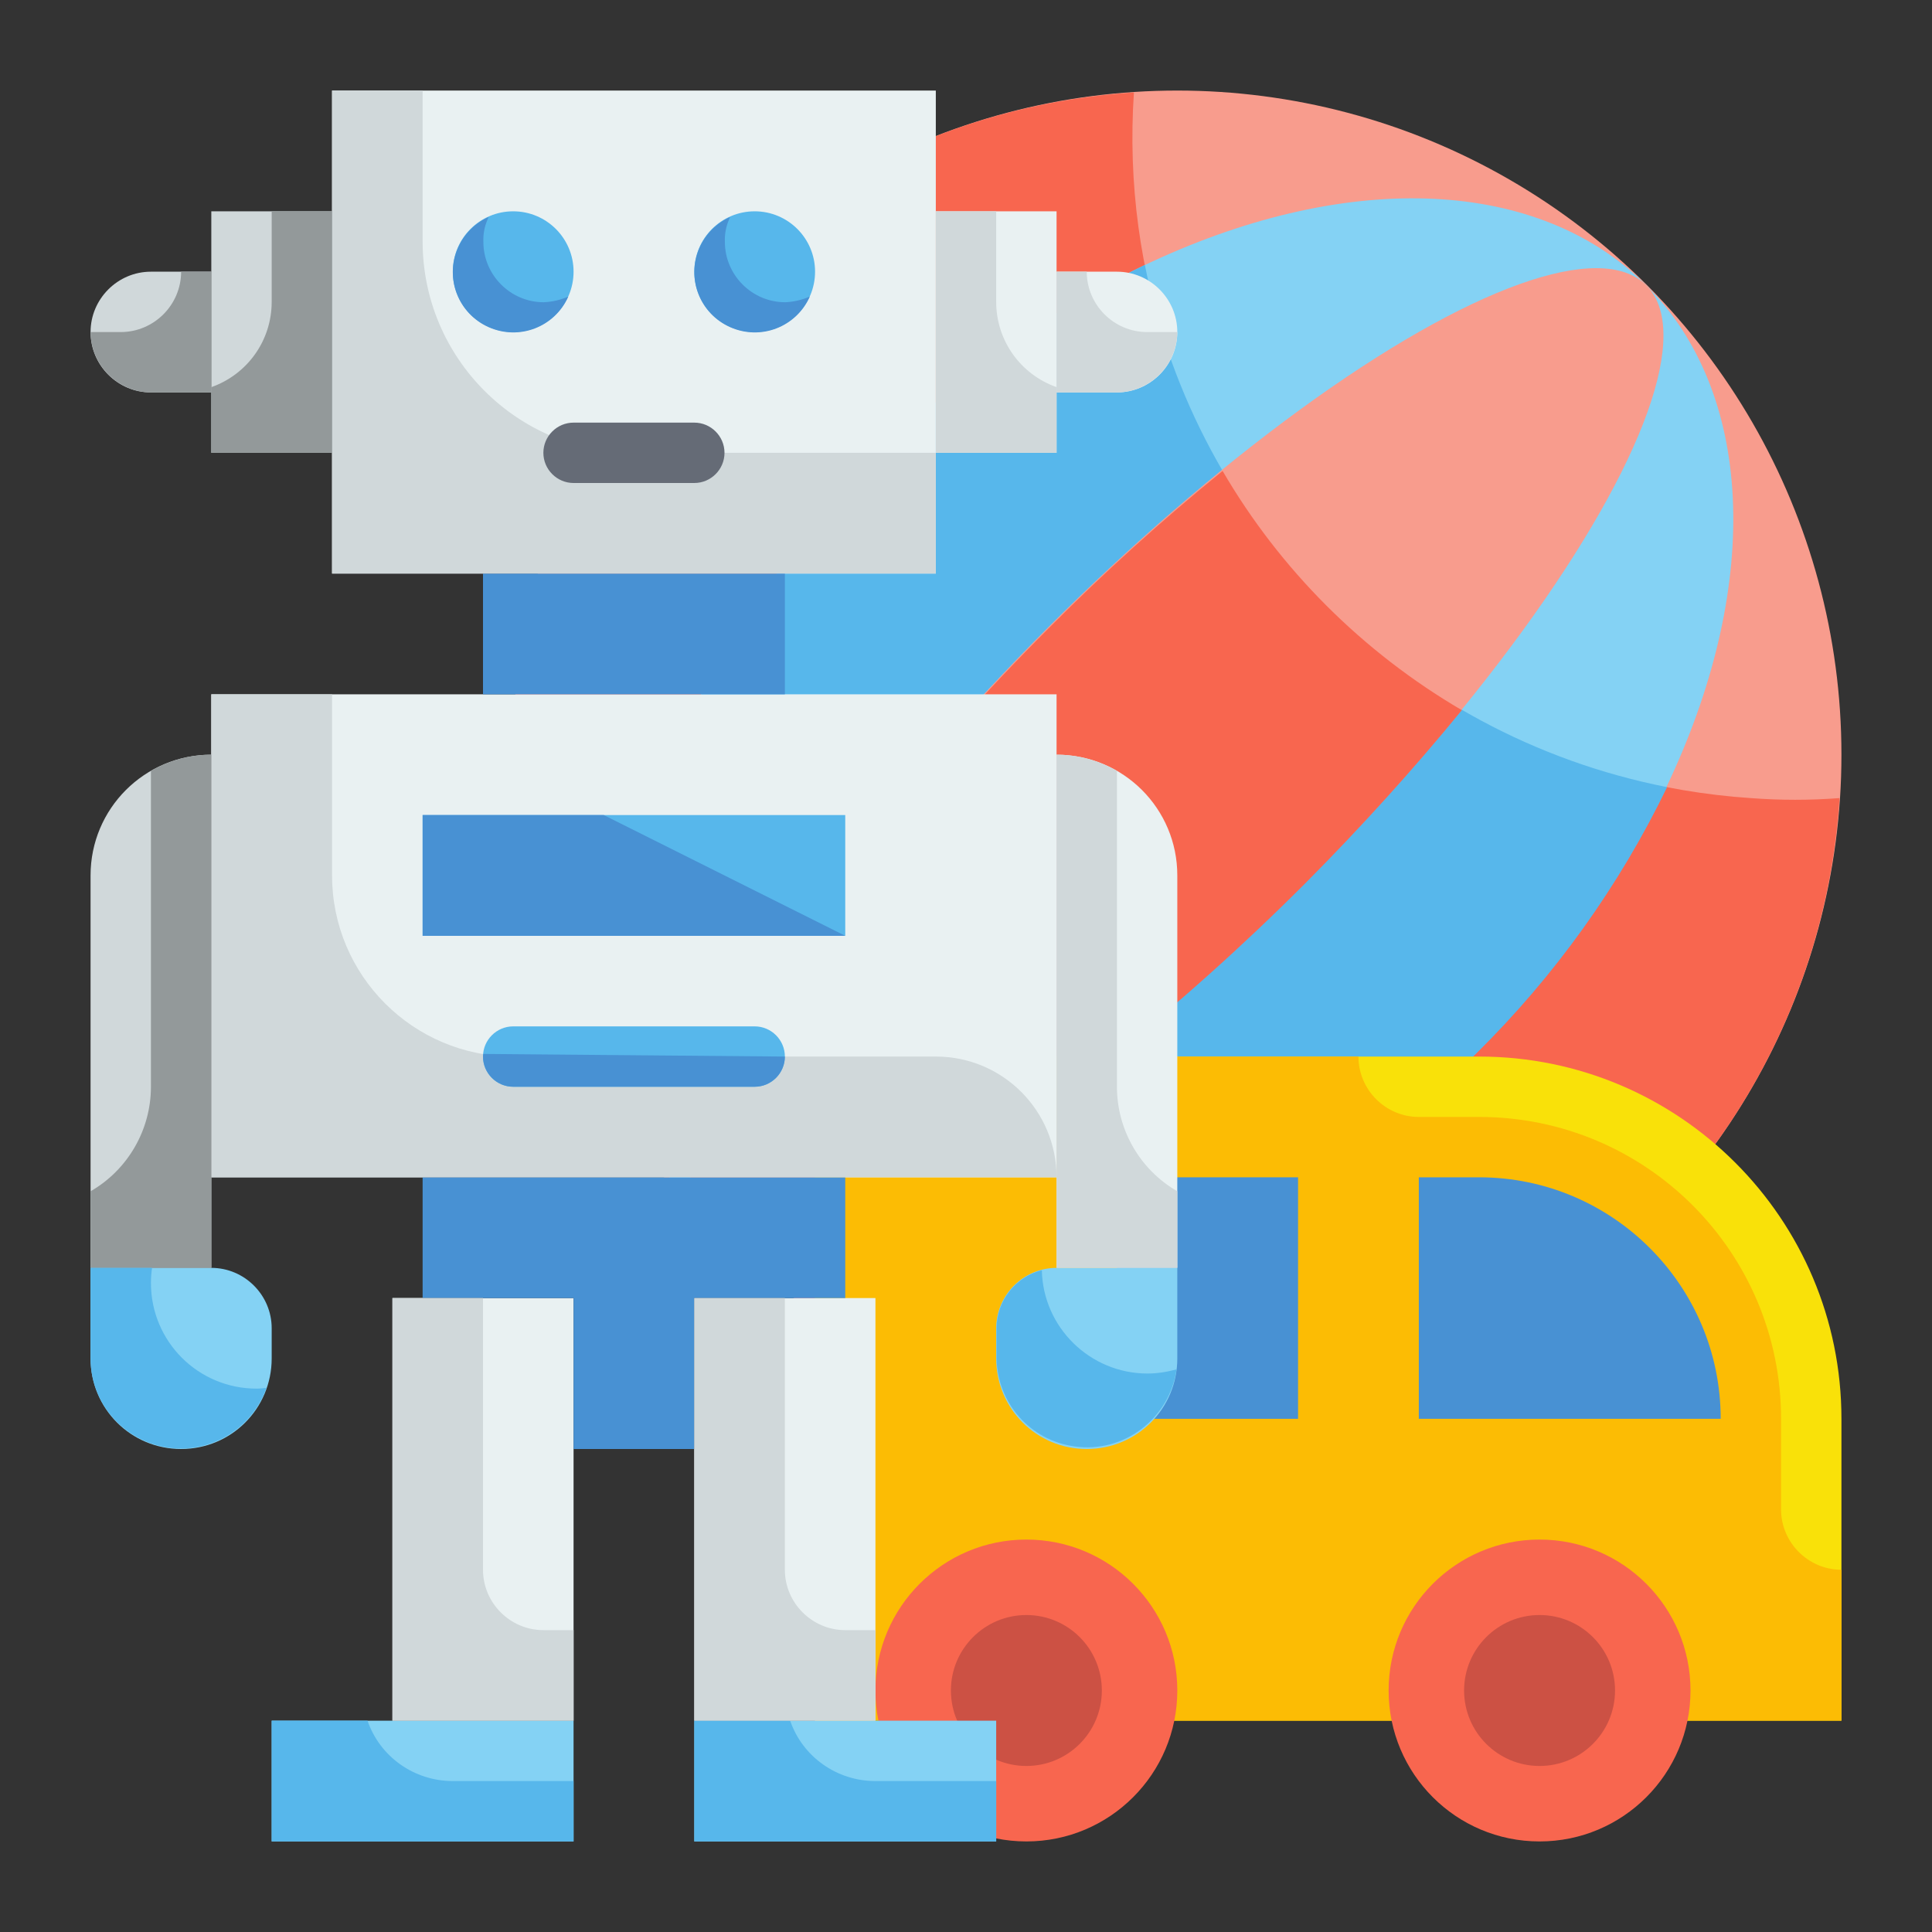
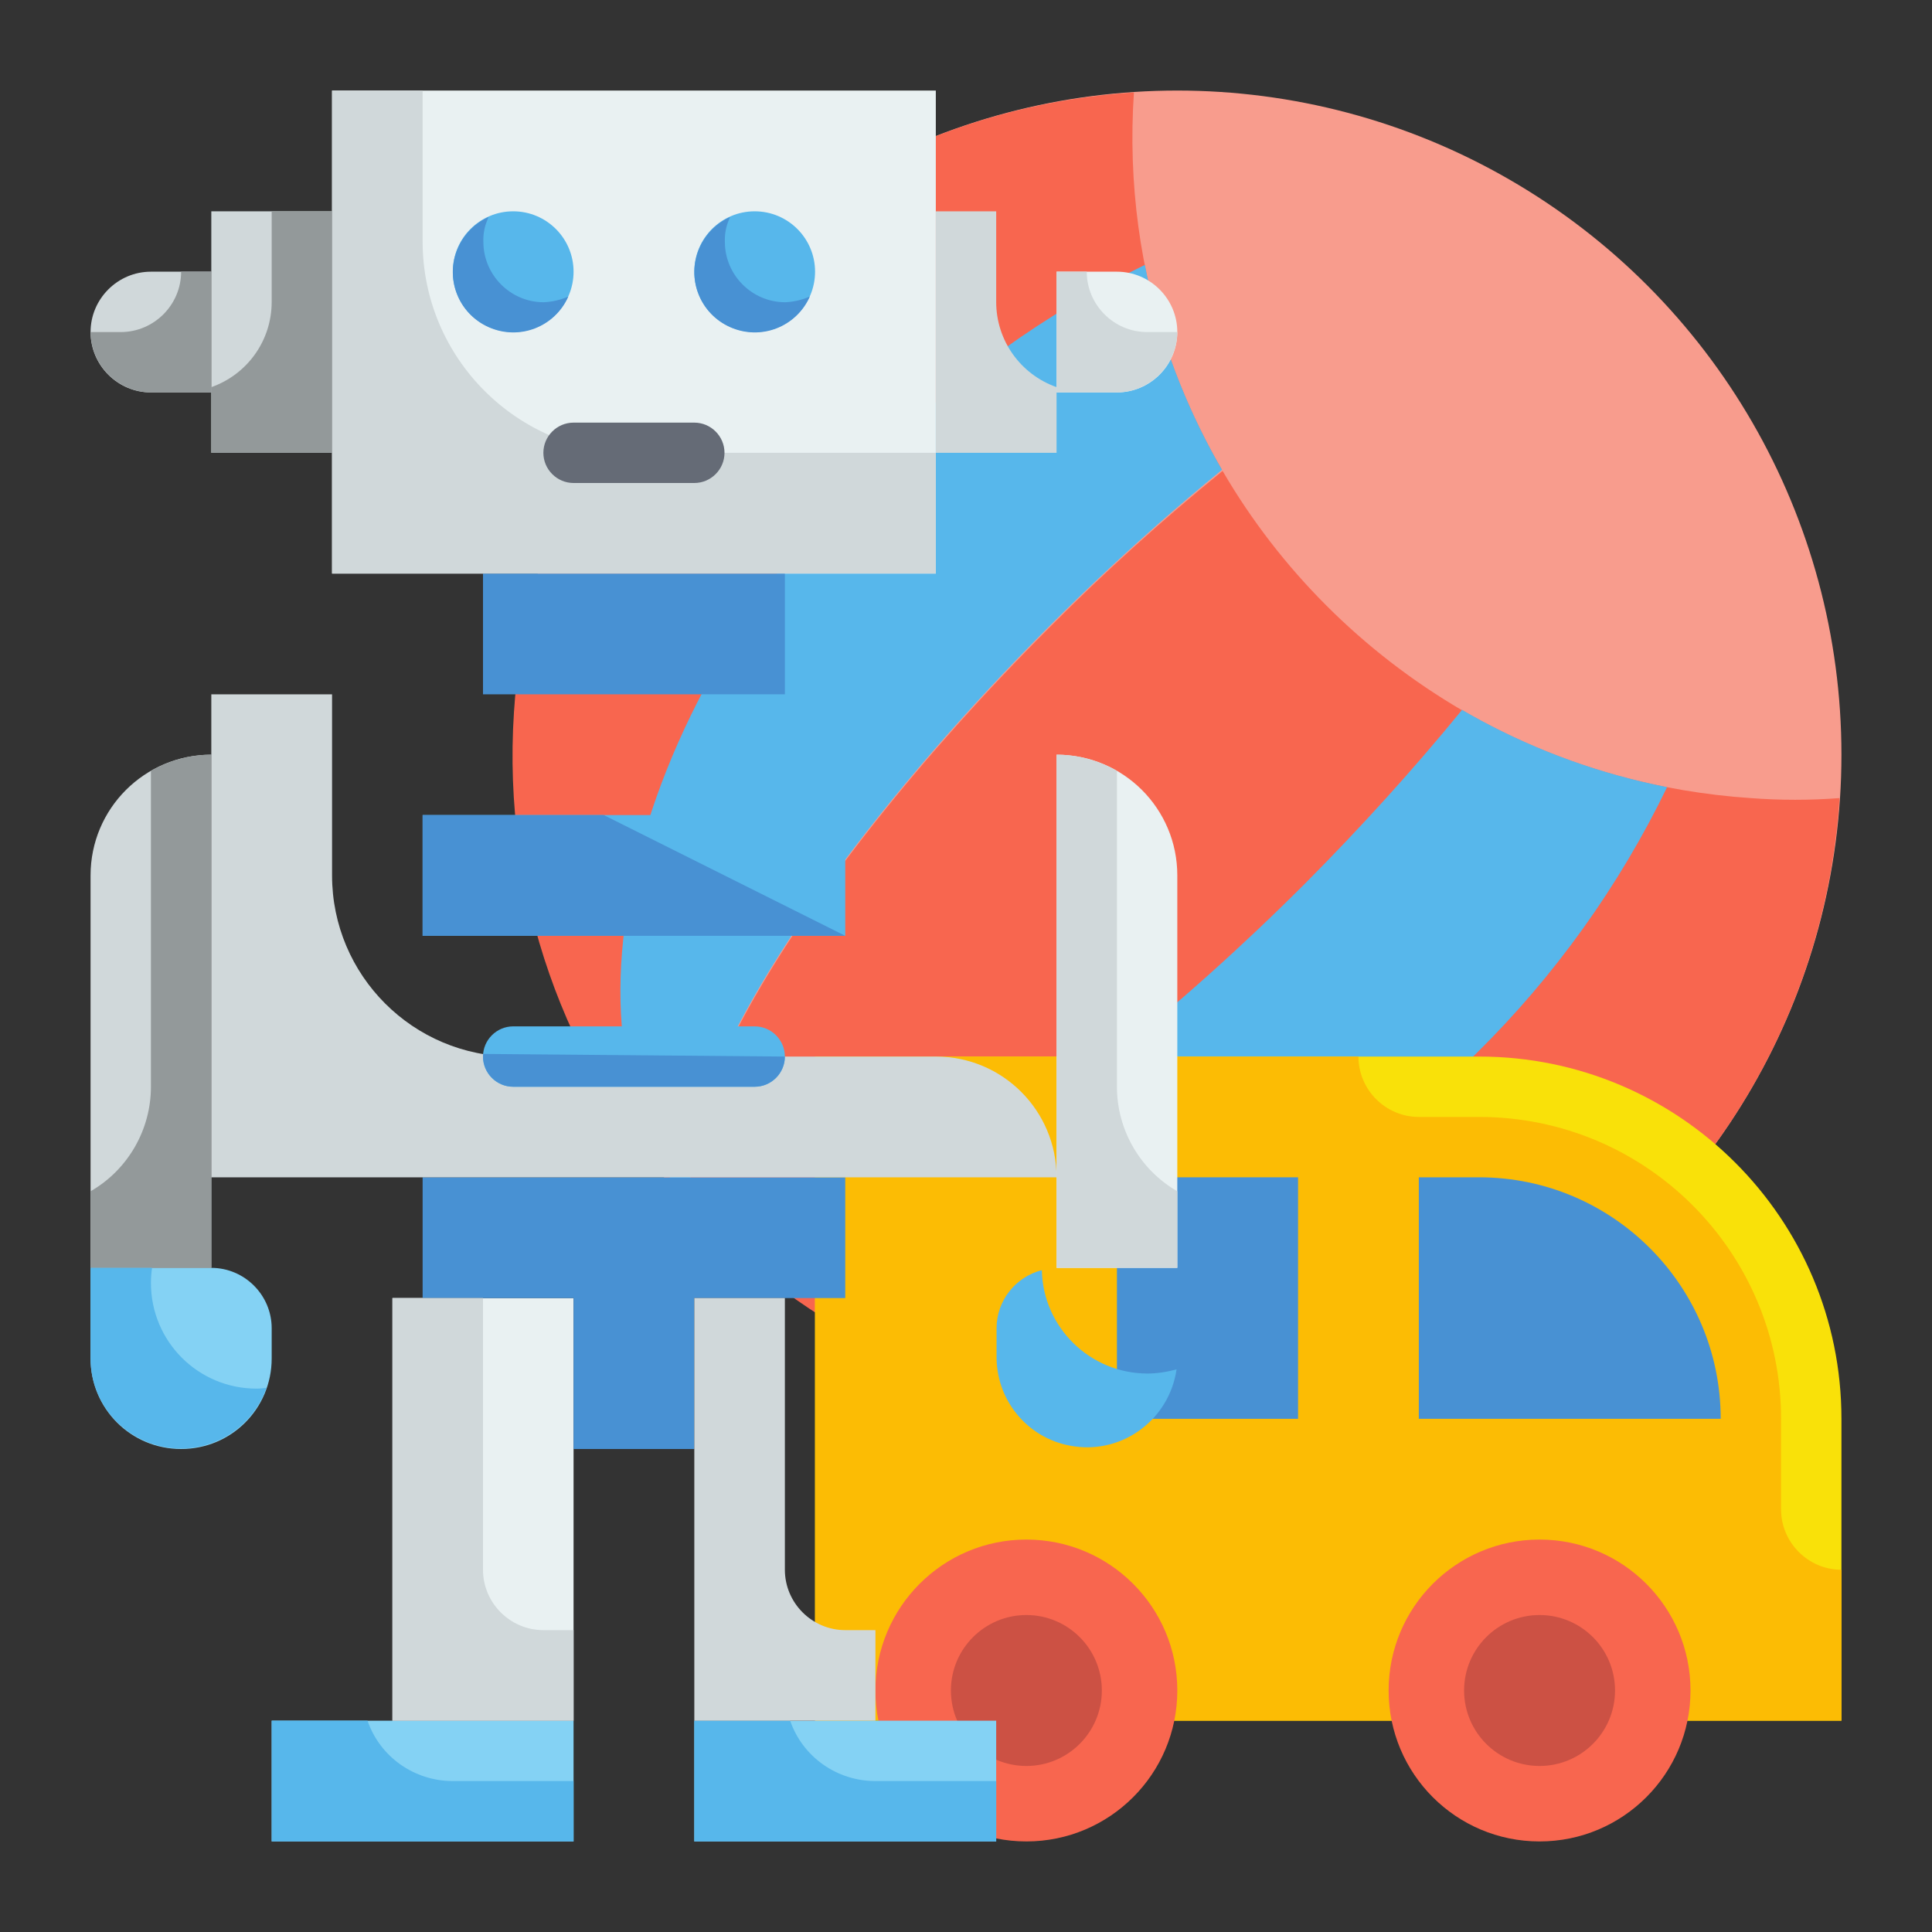
<svg xmlns="http://www.w3.org/2000/svg" version="1.1" id="Layer_1" x="0px" y="0px" viewBox="0 0 512 512" style="enable-background:new 0 0 512 512;" xml:space="preserve">
  <rect x="0" y="0" width="512" height="512" fill="#333333" stroke="none" />
  <style type="text/css">
	.st0{fill:#F89C8D;}
	.st1{fill:#F8664F;}
	.st2{fill:#84D2F4;}
	.st3{fill:#57B7EB;}
	.st4{fill:#F9E109;}
	.st5{fill:#FCBC04;}
	.st6{fill:#4891D3;}
	.st7{fill:#CC5144;}
	.st8{fill:#E9F1F2;}
	.st9{fill:#D0D8DA;}
	.st10{fill:#93999A;}
	.st11{fill:#656B76;}
</style>
  <g id="Flat">
    <g id="Color_copy">
      <circle class="st0" cx="312" cy="200" r="176" />
      <path class="st1" d="M487.5,211.5c-6.3,97-90,170.6-187,164.3c-97-6.3-170.6-90-164.3-187c5.7-88.3,76-158.6,164.3-164.3    c-6.5,96.8,66.6,180.5,163.4,187C471.8,212.1,479.7,212.1,487.5,211.5L487.5,211.5z" />
-       <ellipse transform="matrix(0.707 -0.707 0.707 0.707 -50.061 279.159)" class="st2" cx="311.9" cy="200" rx="176" ry="112" />
      <path class="st3" d="M441.8,208.6c-12.7,26.2-29.8,50.1-50.6,70.6c-68.7,68.7-159.9,89-203.7,45.3s-23.4-135,45.3-203.7    c20.5-20.7,44.3-37.8,70.6-50.6C317.2,140.2,371.8,194.8,441.8,208.6L441.8,208.6z" />
      <ellipse transform="matrix(0.707 -0.707 0.707 0.707 -50.061 279.159)" class="st0" cx="311.9" cy="200" rx="176" ry="48" />
      <path class="st1" d="M387.4,188.2c-13,15.9-26.9,31.2-41.4,45.8c-68.7,68.7-139.6,109.3-158.4,90.6s21.8-89.7,90.6-158.4    c14.5-14.6,29.8-28.4,45.8-41.4C339.2,150.9,361.1,172.8,387.4,188.2L387.4,188.2z" />
      <path class="st4" d="M216,280h176c53,0,96,43,96,96v80l0,0H216l0,0V280L216,280z" />
      <path class="st5" d="M488,416v40H216V280h144c0,8.8,7.2,16,16,16h16c44.2,0,80,35.8,80,80v24C472,408.8,479.2,416,488,416z" />
      <circle class="st1" cx="272" cy="448" r="40" />
      <circle class="st1" cx="408" cy="448" r="40" />
      <path class="st6" d="M376,312h16c35.3,0,64,28.7,64,64l0,0h-80l0,0V312L376,312z" />
      <path class="st6" d="M296,312h48v64h-48V312z" />
      <circle class="st7" cx="408" cy="448" r="20" />
      <circle class="st7" cx="272" cy="448" r="20" />
      <path class="st8" d="M88,24h160v128H88V24z" />
-       <path class="st8" d="M56,184h224v128H56V184z" />
+       <path class="st8" d="M56,184h224H56V184z" />
      <circle class="st3" cx="136" cy="72" r="16" />
      <circle class="st3" cx="200" cy="72" r="16" />
      <path class="st6" d="M128,152h80v32h-80V152z" />
-       <path class="st8" d="M184,344h48v112h-48V344z" />
      <path class="st8" d="M104,344h48v112h-48V344z" />
      <path class="st2" d="M184,456h80v32h-80V456z" />
      <path class="st2" d="M72,456h80v32H72V456z" />
      <path class="st6" d="M112,312v32h40v40h32v-40h40v-32H112z" />
      <path class="st3" d="M112,216h112v32H112V216z" />
      <path class="st9" d="M56,200L56,200v136l0,0H24l0,0V232C24,214.3,38.3,200,56,200z" />
      <path class="st8" d="M280,200c17.7,0,32,14.3,32,32v104l0,0h-32l0,0V200L280,200z" />
      <path class="st2" d="M24,336h32c8.8,0,16,7.2,16,16v8c0,13.3-10.7,24-24,24s-24-10.7-24-24V336L24,336z" />
-       <path class="st2" d="M280,336h32l0,0v24c0,13.3-10.7,24-24,24s-24-10.7-24-24v-8C264,343.2,271.2,336,280,336z" />
-       <path class="st8" d="M248,56h32v64h-32V56z" />
      <path class="st9" d="M56,56h32v64H56V56z" />
      <path class="st8" d="M280,72h16c8.8,0,16,7.2,16,16s-7.2,16-16,16h-16l0,0V72L280,72z" />
      <path class="st9" d="M40,72h16l0,0v32l0,0H40c-8.8,0-16-7.2-16-16S31.2,72,40,72z" />
      <path class="st9" d="M248,120v32H88V24h24v40c0,30.9,25.1,56,56,56H248z" />
      <path class="st9" d="M280,102.6V120h-32V56h16v24C264,90.2,270.4,99.2,280,102.6z" />
      <path class="st9" d="M312,88c-0.1,8.8-7.2,15.9-16,16h-16V72h8c0,8.8,7.2,16,16,16H312z" />
      <path class="st10" d="M56,102.6V120h32V56H72v24C72,90.2,65.6,99.2,56,102.6z" />
      <path class="st10" d="M24,88c0.1,8.8,7.2,15.9,16,16h16V72h-8c0,8.8-7.2,16-16,16H24z" />
      <path class="st6" d="M214.6,78.6c-3.6,8.1-13,11.7-21.1,8.1c-8.1-3.6-11.7-13-8.1-21.1c1.6-3.6,4.5-6.5,8.1-8.1    c-1,2.1-1.5,4.3-1.4,6.6c0,8.8,7.2,16,16,16C210.3,80,212.5,79.5,214.6,78.6z" />
      <path class="st6" d="M150.6,78.6c-3.6,8.1-13,11.7-21.1,8.1c-8.1-3.6-11.7-13-8.1-21.1c1.6-3.6,4.5-6.5,8.1-8.1    c-1,2.1-1.5,4.3-1.4,6.6c0,8.8,7.2,16,16,16C146.3,80,148.5,79.5,150.6,78.6z" />
      <path class="st9" d="M280,312H56V184h32v48c0,26.5,21.5,48,48,48h112C265.7,280,280,294.3,280,312z" />
      <path class="st9" d="M312,315.7V336h-32V200c5.6,0,11.1,1.5,16,4.3V288C296,299.4,302.1,310,312,315.7z" />
      <path class="st10" d="M24,315.7V336h32V200c-5.6,0-11.1,1.5-16,4.3V288C40,299.4,33.9,310,24,315.7z" />
      <g>
        <path class="st3" d="M311.8,362.9c-1.9,13.1-14,22.3-27.1,20.4c-11.7-1.6-20.4-11.5-20.6-23.3v-8c0-7.3,5-13.6,12-15.4     c0.3,15.2,12.8,27.4,28,27.4C306.6,364,309.2,363.6,311.8,362.9z" />
        <path class="st3" d="M70.6,367.8c-4.4,12.5-18.1,19.1-30.6,14.7c-9.6-3.4-16-12.4-16-22.5v-24h16.3c-0.2,1.3-0.3,2.7-0.3,4     c0,15.5,12.5,28,28,28C68.9,368,69.8,367.9,70.6,367.8z" />
        <path class="st3" d="M264,472v16h-80v-32h25.4c3.3,9.6,12.4,16,22.6,16H264z" />
        <path class="st3" d="M152,472v16H72v-32h25.4c3.3,9.6,12.4,16,22.6,16H152z" />
      </g>
      <path class="st9" d="M232,432v24h-48V344h24v72c0,8.8,7.2,16,16,16H232z" />
      <path class="st9" d="M152,432v24h-48V344h24v72c0,8.8,7.2,16,16,16H152z" />
      <path class="st6" d="M224,248H112v-32h48L224,248z" />
      <path class="st11" d="M184,128h-32c-4.4,0-8-3.6-8-8s3.6-8,8-8h32c4.4,0,8,3.6,8,8S188.4,128,184,128z" />
      <path class="st3" d="M200,288h-64c-4.4,0-8-3.6-8-8s3.6-8,8-8h64c4.4,0,8,3.6,8,8S204.4,288,200,288z" />
      <path class="st6" d="M208,280c0,4.4-3.6,8-8,8h-64c-4.4,0-8-3.6-8-8c0-0.2,0-0.5,0.1-0.7L208,280z" />
    </g>
  </g>
</svg>